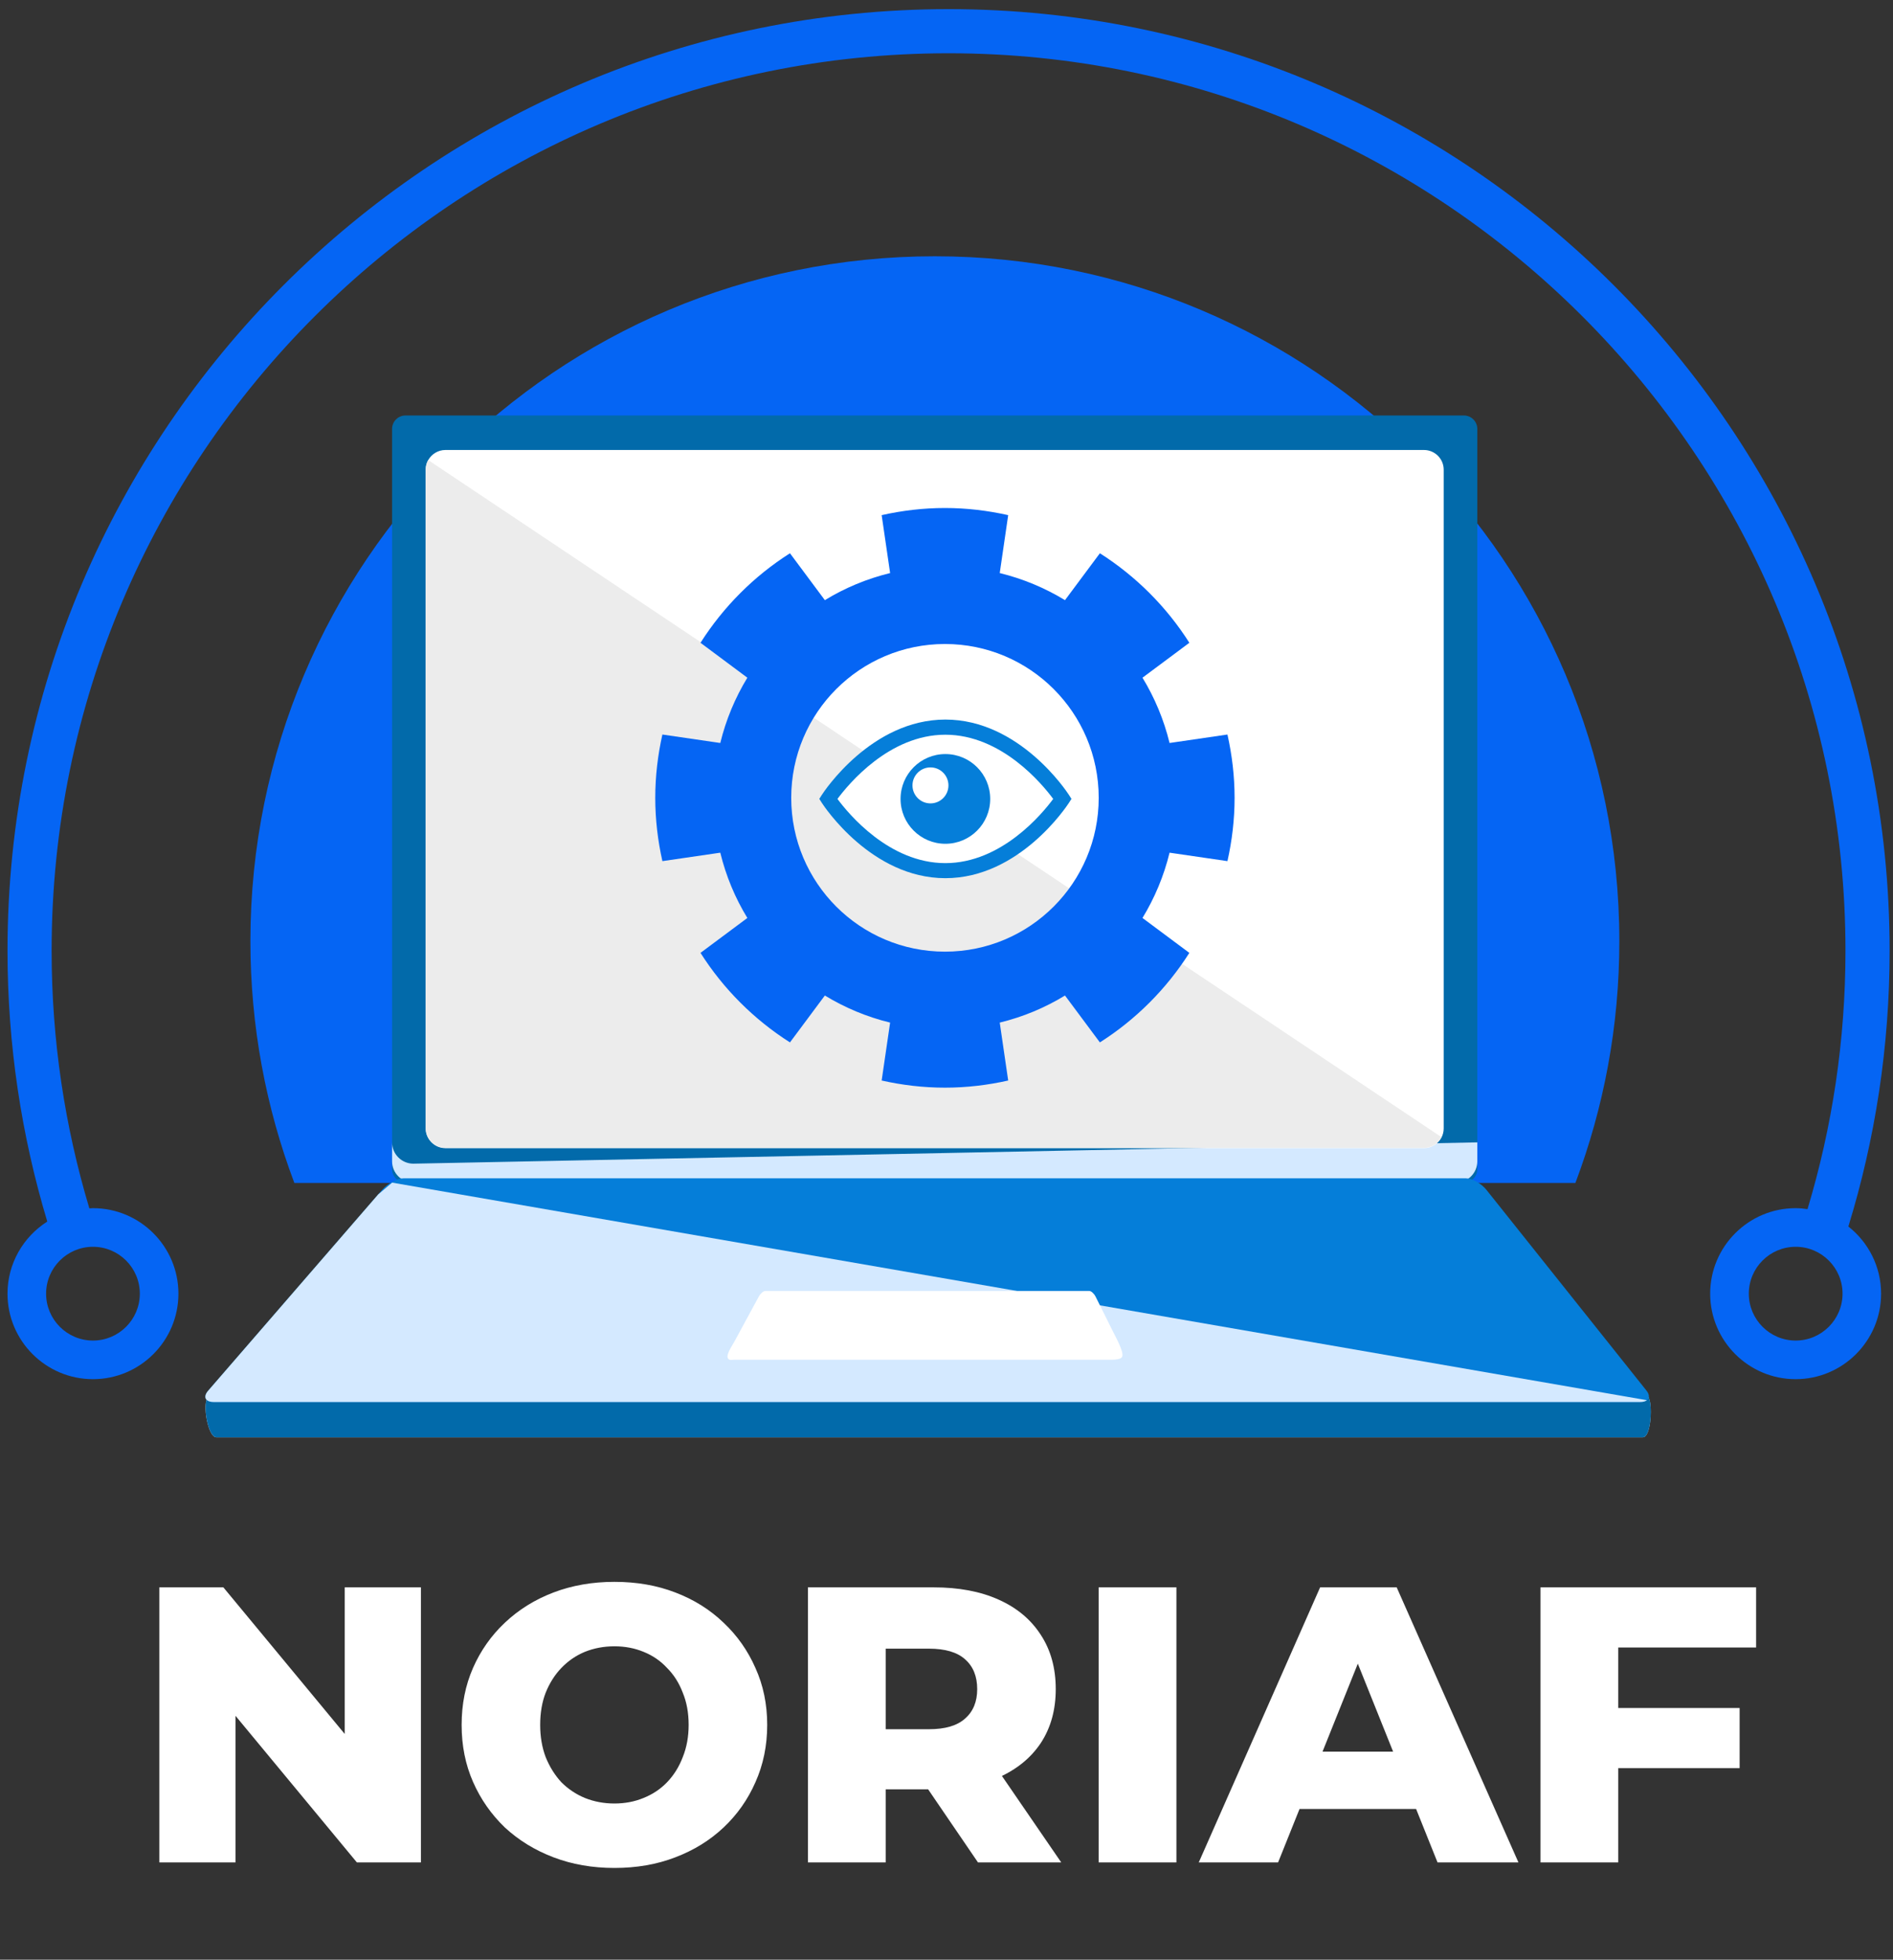
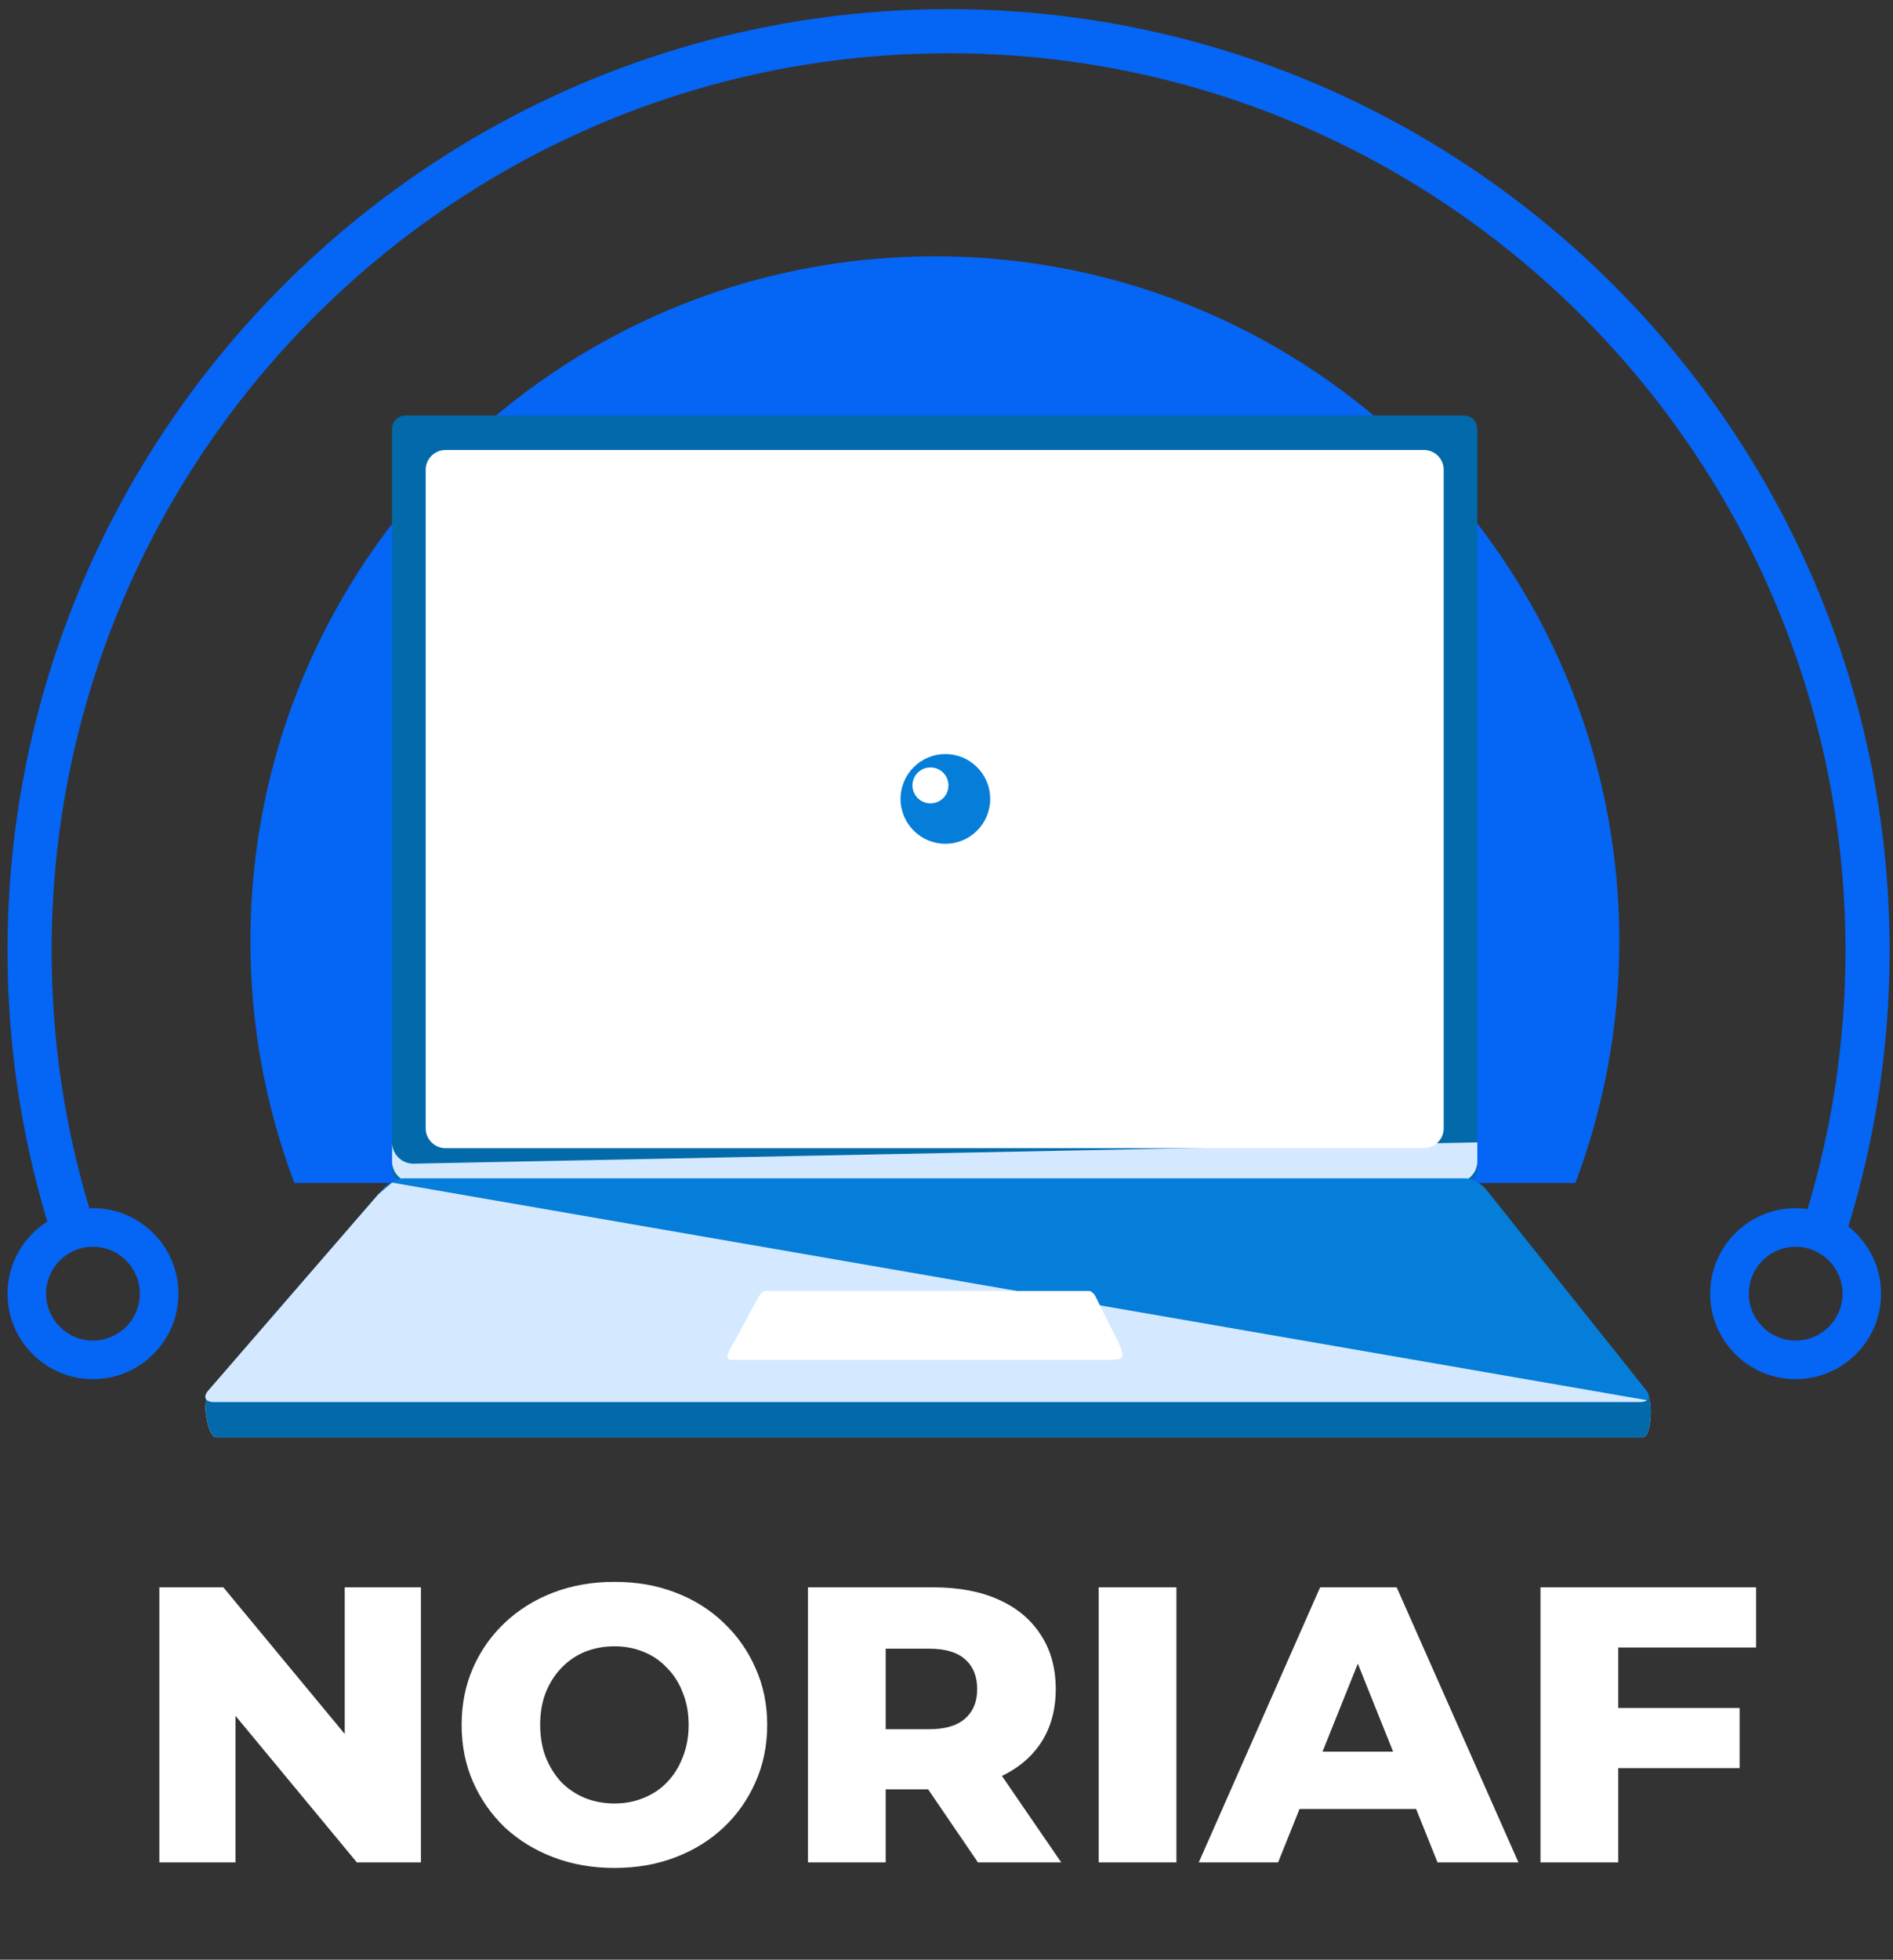
<svg xmlns="http://www.w3.org/2000/svg" width="202" height="209" viewBox="0 0 202 209" fill="none">
  <rect x="0" y="0" width="202" height="209" fill="#333333" stroke="none" />
  <path d="M168.106 126.167C171.134 118.148 172.798 109.454 172.798 100.374C172.798 60.036 140.099 27.332 99.757 27.332C59.414 27.332 26.72 60.031 26.72 100.369C26.72 109.449 28.384 118.143 31.412 126.163H168.106V126.167Z" fill="#0565F4" />
  <path d="M156.702 129.432H43.352C42.677 129.432 41.65 129.982 41.061 130.657L22.168 149.049C21.584 149.724 22.183 153.287 23.089 153.287H175.301C176.207 153.287 176.391 149.589 175.855 148.914L158.901 130.657C158.37 129.982 157.377 129.432 156.702 129.432Z" fill="#D4E9FF" />
  <path d="M175.86 148.909L172.967 145.794L158.906 130.657C158.819 130.551 158.722 130.449 158.616 130.348C158.592 130.324 158.563 130.3 158.539 130.281C158.443 130.194 158.341 130.112 158.23 130.035C158.221 130.025 158.211 130.02 158.201 130.011C157.941 129.827 157.657 129.678 157.382 129.577C157.141 129.485 156.904 129.432 156.702 129.432H43.463H43.352C42.677 129.432 41.65 129.982 41.061 130.657L22.168 149.049C21.584 149.724 22.183 153.287 23.089 153.287H175.301C176.212 153.282 176.4 149.584 175.86 148.909Z" fill="#026AAA" />
  <path d="M156.21 126.124H43.27C42.484 126.124 41.838 125.483 41.838 124.692V45.743C41.838 44.957 42.479 44.311 43.27 44.311H156.21C156.996 44.311 157.642 44.952 157.642 45.743V124.697C157.642 125.478 156.996 126.124 156.21 126.124Z" fill="#026AAA" />
  <path d="M44.109 124.103C42.86 124.103 41.838 123.081 41.838 121.832V123.853C41.838 125.102 42.86 126.124 44.109 126.124H155.371C156.62 126.124 157.642 125.102 157.642 123.853V121.832" fill="#D4E9FF" />
  <path d="M154.055 50.088V120.347C154.055 120.689 153.973 121.017 153.823 121.302C153.471 121.982 152.762 122.449 151.952 122.449H47.528C46.376 122.449 45.425 121.499 45.425 120.347V50.088C45.425 49.726 45.522 49.384 45.686 49.085C46.043 48.434 46.742 47.99 47.528 47.99H151.952C153.105 47.99 154.055 48.931 154.055 50.088Z" fill="white" />
-   <path d="M153.818 121.273C153.466 121.953 152.757 122.421 151.947 122.421H47.528C46.376 122.421 45.425 121.471 45.425 120.318V50.064C45.425 49.702 45.522 49.36 45.686 49.061L153.818 121.273Z" fill="#ECECEC" />
  <path d="M175.74 149.328C175.581 149.454 175.34 149.521 175.026 149.521H22.809C21.903 149.521 21.638 148.971 22.226 148.301L40.353 127.387L40.777 126.895C41.36 126.22 42.388 125.666 43.063 125.666H156.413C157.088 125.666 158.081 126.22 158.616 126.895L175.687 148.296C176.039 148.74 176.029 149.121 175.74 149.328Z" fill="#057ED9" />
-   <path d="M121.914 72.275L126.915 68.552C124.475 64.709 121.21 61.449 117.367 59.004L113.644 64.005C111.513 62.708 109.174 61.724 106.681 61.116L107.583 54.939C105.408 54.452 103.151 54.177 100.832 54.177C98.507 54.177 96.255 54.452 94.081 54.939L94.983 61.116C92.489 61.724 90.151 62.703 88.019 64.005L84.296 59.004C80.453 61.444 77.194 64.709 74.749 68.552L79.749 72.275C78.452 74.406 77.468 76.745 76.861 79.238L70.683 78.336C70.197 80.511 69.922 82.768 69.922 85.087C69.922 87.412 70.197 89.663 70.683 91.838L76.861 90.937C77.468 93.43 78.447 95.768 79.749 97.9L74.749 101.622C77.189 105.466 80.453 108.726 84.296 111.17L88.019 106.17C90.151 107.467 92.489 108.451 94.983 109.058L94.081 115.235C96.255 115.723 98.512 115.997 100.832 115.997C103.156 115.997 105.408 115.723 107.583 115.235L106.681 109.058C109.174 108.451 111.513 107.472 113.644 106.17L117.367 111.17C121.21 108.73 124.47 105.466 126.915 101.622L121.914 97.9C123.211 95.768 124.195 93.43 124.803 90.937L130.98 91.838C131.467 89.663 131.742 87.407 131.742 85.087C131.742 82.763 131.467 80.511 130.98 78.336L124.803 79.238C124.195 76.745 123.211 74.406 121.914 72.275ZM100.837 101.492C91.776 101.492 84.431 94.148 84.431 85.087C84.431 76.026 91.776 68.682 100.837 68.682C109.897 68.682 117.242 76.026 117.242 85.087C117.242 94.143 109.893 101.492 100.837 101.492Z" fill="#0565F4" />
-   <path d="M100.881 77.555C95.562 77.555 91.535 81.35 89.621 83.597C88.83 84.528 88.83 85.888 89.621 86.819C91.535 89.061 95.562 92.861 100.881 92.861C106.2 92.861 110.226 89.066 112.14 86.819C112.931 85.888 112.931 84.528 112.14 83.597C110.226 81.35 106.2 77.555 100.881 77.555Z" fill="white" />
-   <path d="M100.88 93.656C92.981 93.656 87.918 85.965 87.706 85.637L87.426 85.198L87.706 84.759C87.918 84.431 92.981 76.74 100.88 76.74C108.779 76.74 113.842 84.431 114.054 84.759L114.334 85.198L114.054 85.637C113.837 85.97 108.779 93.656 100.88 93.656ZM89.365 85.203C90.527 86.775 94.876 92.05 100.875 92.05C106.874 92.05 111.224 86.775 112.386 85.203C111.224 83.631 106.874 78.356 100.875 78.356C94.881 78.356 90.532 83.631 89.365 85.203Z" fill="#057ED9" />
  <path d="M105.664 85.203C105.664 87.846 103.523 89.987 100.881 89.987C98.238 89.987 96.097 87.846 96.097 85.203C96.097 82.561 98.238 80.419 100.881 80.419C103.523 80.419 105.664 82.561 105.664 85.203Z" fill="#057ED9" />
  <path d="M101.208 83.761C101.208 84.822 100.349 85.68 99.289 85.68C98.228 85.68 97.369 84.822 97.369 83.761C97.369 82.7 98.228 81.842 99.289 81.842C100.349 81.842 101.208 82.7 101.208 83.761Z" fill="white" />
  <path d="M175.74 149.328C175.581 149.454 175.34 149.521 175.026 149.521H22.809C21.903 149.521 21.638 148.971 22.226 148.301L40.353 127.387L41.843 126.124L175.74 149.328Z" fill="#D4E9FF" />
  <path d="M119.759 144.646C119.923 144.159 119.046 142.563 118.785 142.047C118.158 140.788 117.531 139.534 116.905 138.276C116.741 137.948 116.437 137.678 116.234 137.678H81.669C81.462 137.678 81.148 137.948 80.97 138.276C80.487 139.168 80.001 140.06 79.518 140.952C79.128 141.675 78.732 142.399 78.342 143.122C78.183 143.416 77.546 144.332 77.638 144.762C77.72 145.143 78.139 145.012 78.356 145.012C78.853 145.017 79.35 145.012 79.846 145.012C81.356 145.012 82.865 145.012 84.374 145.012C88.671 145.012 92.967 145.012 97.264 145.012C101.753 145.012 106.248 145.012 110.737 145.012C112.343 145.012 113.944 145.012 115.55 145.012C116.374 145.012 117.199 145.012 118.019 145.012C118.438 145.012 119.605 145.08 119.74 144.689C119.75 144.68 119.754 144.66 119.759 144.646Z" fill="white" />
  <path d="M197.237 130.806C200.097 121.499 201.64 111.624 201.64 101.391C201.64 46.018 156.591 0.974 101.223 0.974C45.85 0.974 0.801 46.018 0.801 101.391C0.801 111.431 2.291 121.123 5.045 130.276C2.499 131.896 0.801 134.736 0.801 137.967C0.801 142.997 4.89 147.086 9.92 147.086C14.95 147.086 19.039 142.997 19.039 137.967C19.039 132.938 14.95 128.848 9.92 128.848C9.79 128.848 9.664 128.863 9.534 128.868C6.921 120.159 5.508 110.939 5.508 101.391C5.508 48.617 48.444 5.681 101.218 5.681C153.992 5.681 196.929 48.617 196.929 101.391C196.929 110.968 195.511 120.217 192.878 128.95C192.463 128.892 192.039 128.848 191.61 128.848C186.58 128.848 182.491 132.938 182.491 137.967C182.491 142.997 186.58 147.086 191.61 147.086C196.639 147.086 200.729 142.997 200.729 137.967C200.729 135.059 199.359 132.475 197.237 130.806ZM14.921 137.967C14.921 140.725 12.678 142.968 9.92 142.968C7.162 142.968 4.919 140.725 4.919 137.967C4.919 135.209 7.162 132.967 9.92 132.967C12.678 132.967 14.921 135.209 14.921 137.967ZM191.615 142.968C188.856 142.968 186.614 140.725 186.614 137.967C186.614 135.209 188.856 132.967 191.615 132.967C194.373 132.967 196.615 135.209 196.615 137.967C196.615 140.721 194.368 142.968 191.615 142.968Z" fill="#0565F4" />
  <path d="M17.004 198.625V169.288H23.835L40.012 188.818H36.785V169.288H44.916V198.625H38.084L21.907 179.095H25.134V198.625H17.004ZM65.564 199.212C63.217 199.212 61.051 198.835 59.067 198.08C57.084 197.326 55.351 196.264 53.871 194.895C52.418 193.498 51.286 191.878 50.476 190.034C49.666 188.19 49.26 186.164 49.26 183.957C49.26 181.749 49.666 179.724 50.476 177.88C51.286 176.036 52.418 174.429 53.871 173.06C55.351 171.663 57.084 170.587 59.067 169.833C61.051 169.079 63.217 168.701 65.564 168.701C67.938 168.701 70.104 169.079 72.059 169.833C74.043 170.587 75.762 171.663 77.215 173.06C78.667 174.429 79.799 176.036 80.609 177.88C81.447 179.724 81.867 181.749 81.867 183.957C81.867 186.164 81.447 188.204 80.609 190.076C79.799 191.92 78.667 193.526 77.215 194.895C75.762 196.264 74.043 197.326 72.059 198.08C70.104 198.835 67.938 199.212 65.564 199.212ZM65.564 192.339C66.681 192.339 67.715 192.143 68.665 191.752C69.643 191.361 70.481 190.802 71.179 190.076C71.906 189.321 72.465 188.427 72.856 187.393C73.275 186.36 73.484 185.214 73.484 183.957C73.484 182.671 73.275 181.526 72.856 180.52C72.465 179.486 71.906 178.606 71.179 177.88C70.481 177.125 69.643 176.553 68.665 176.161C67.715 175.77 66.681 175.575 65.564 175.575C64.446 175.575 63.398 175.77 62.42 176.161C61.47 176.553 60.632 177.125 59.906 177.88C59.207 178.606 58.648 179.486 58.229 180.52C57.838 181.526 57.642 182.671 57.642 183.957C57.642 185.214 57.838 186.36 58.229 187.393C58.648 188.427 59.207 189.321 59.906 190.076C60.632 190.802 61.47 191.361 62.42 191.752C63.398 192.143 64.446 192.339 65.564 192.339ZM86.213 198.625V169.288H99.624C102.306 169.288 104.611 169.721 106.539 170.587C108.495 171.454 110.004 172.711 111.065 174.359C112.127 175.98 112.658 177.908 112.658 180.143C112.658 182.35 112.127 184.264 111.065 185.885C110.004 187.477 108.495 188.707 106.539 189.573C104.611 190.411 102.306 190.83 99.624 190.83H90.823L94.511 187.351V198.625H86.213ZM104.36 198.625L97.067 187.938H105.91L113.245 198.625H104.36ZM94.511 188.232L90.823 184.418H99.121C100.853 184.418 102.139 184.041 102.977 183.286C103.843 182.532 104.276 181.484 104.276 180.143C104.276 178.774 103.843 177.712 102.977 176.958C102.139 176.203 100.853 175.826 99.121 175.826H90.823L94.511 172.012V188.232ZM117.236 198.625V169.288H125.534V198.625H117.236ZM127.917 198.625L140.868 169.288H149.04L162.032 198.625H153.399L143.257 173.353H146.526L136.383 198.625H127.917ZM135 192.925L137.138 186.807H151.471L153.608 192.925H135ZM172.096 182.155H185.633V188.567H172.096V182.155ZM172.683 198.625H164.385V169.288H187.393V175.7H172.683V198.625Z" fill="white" />
</svg>